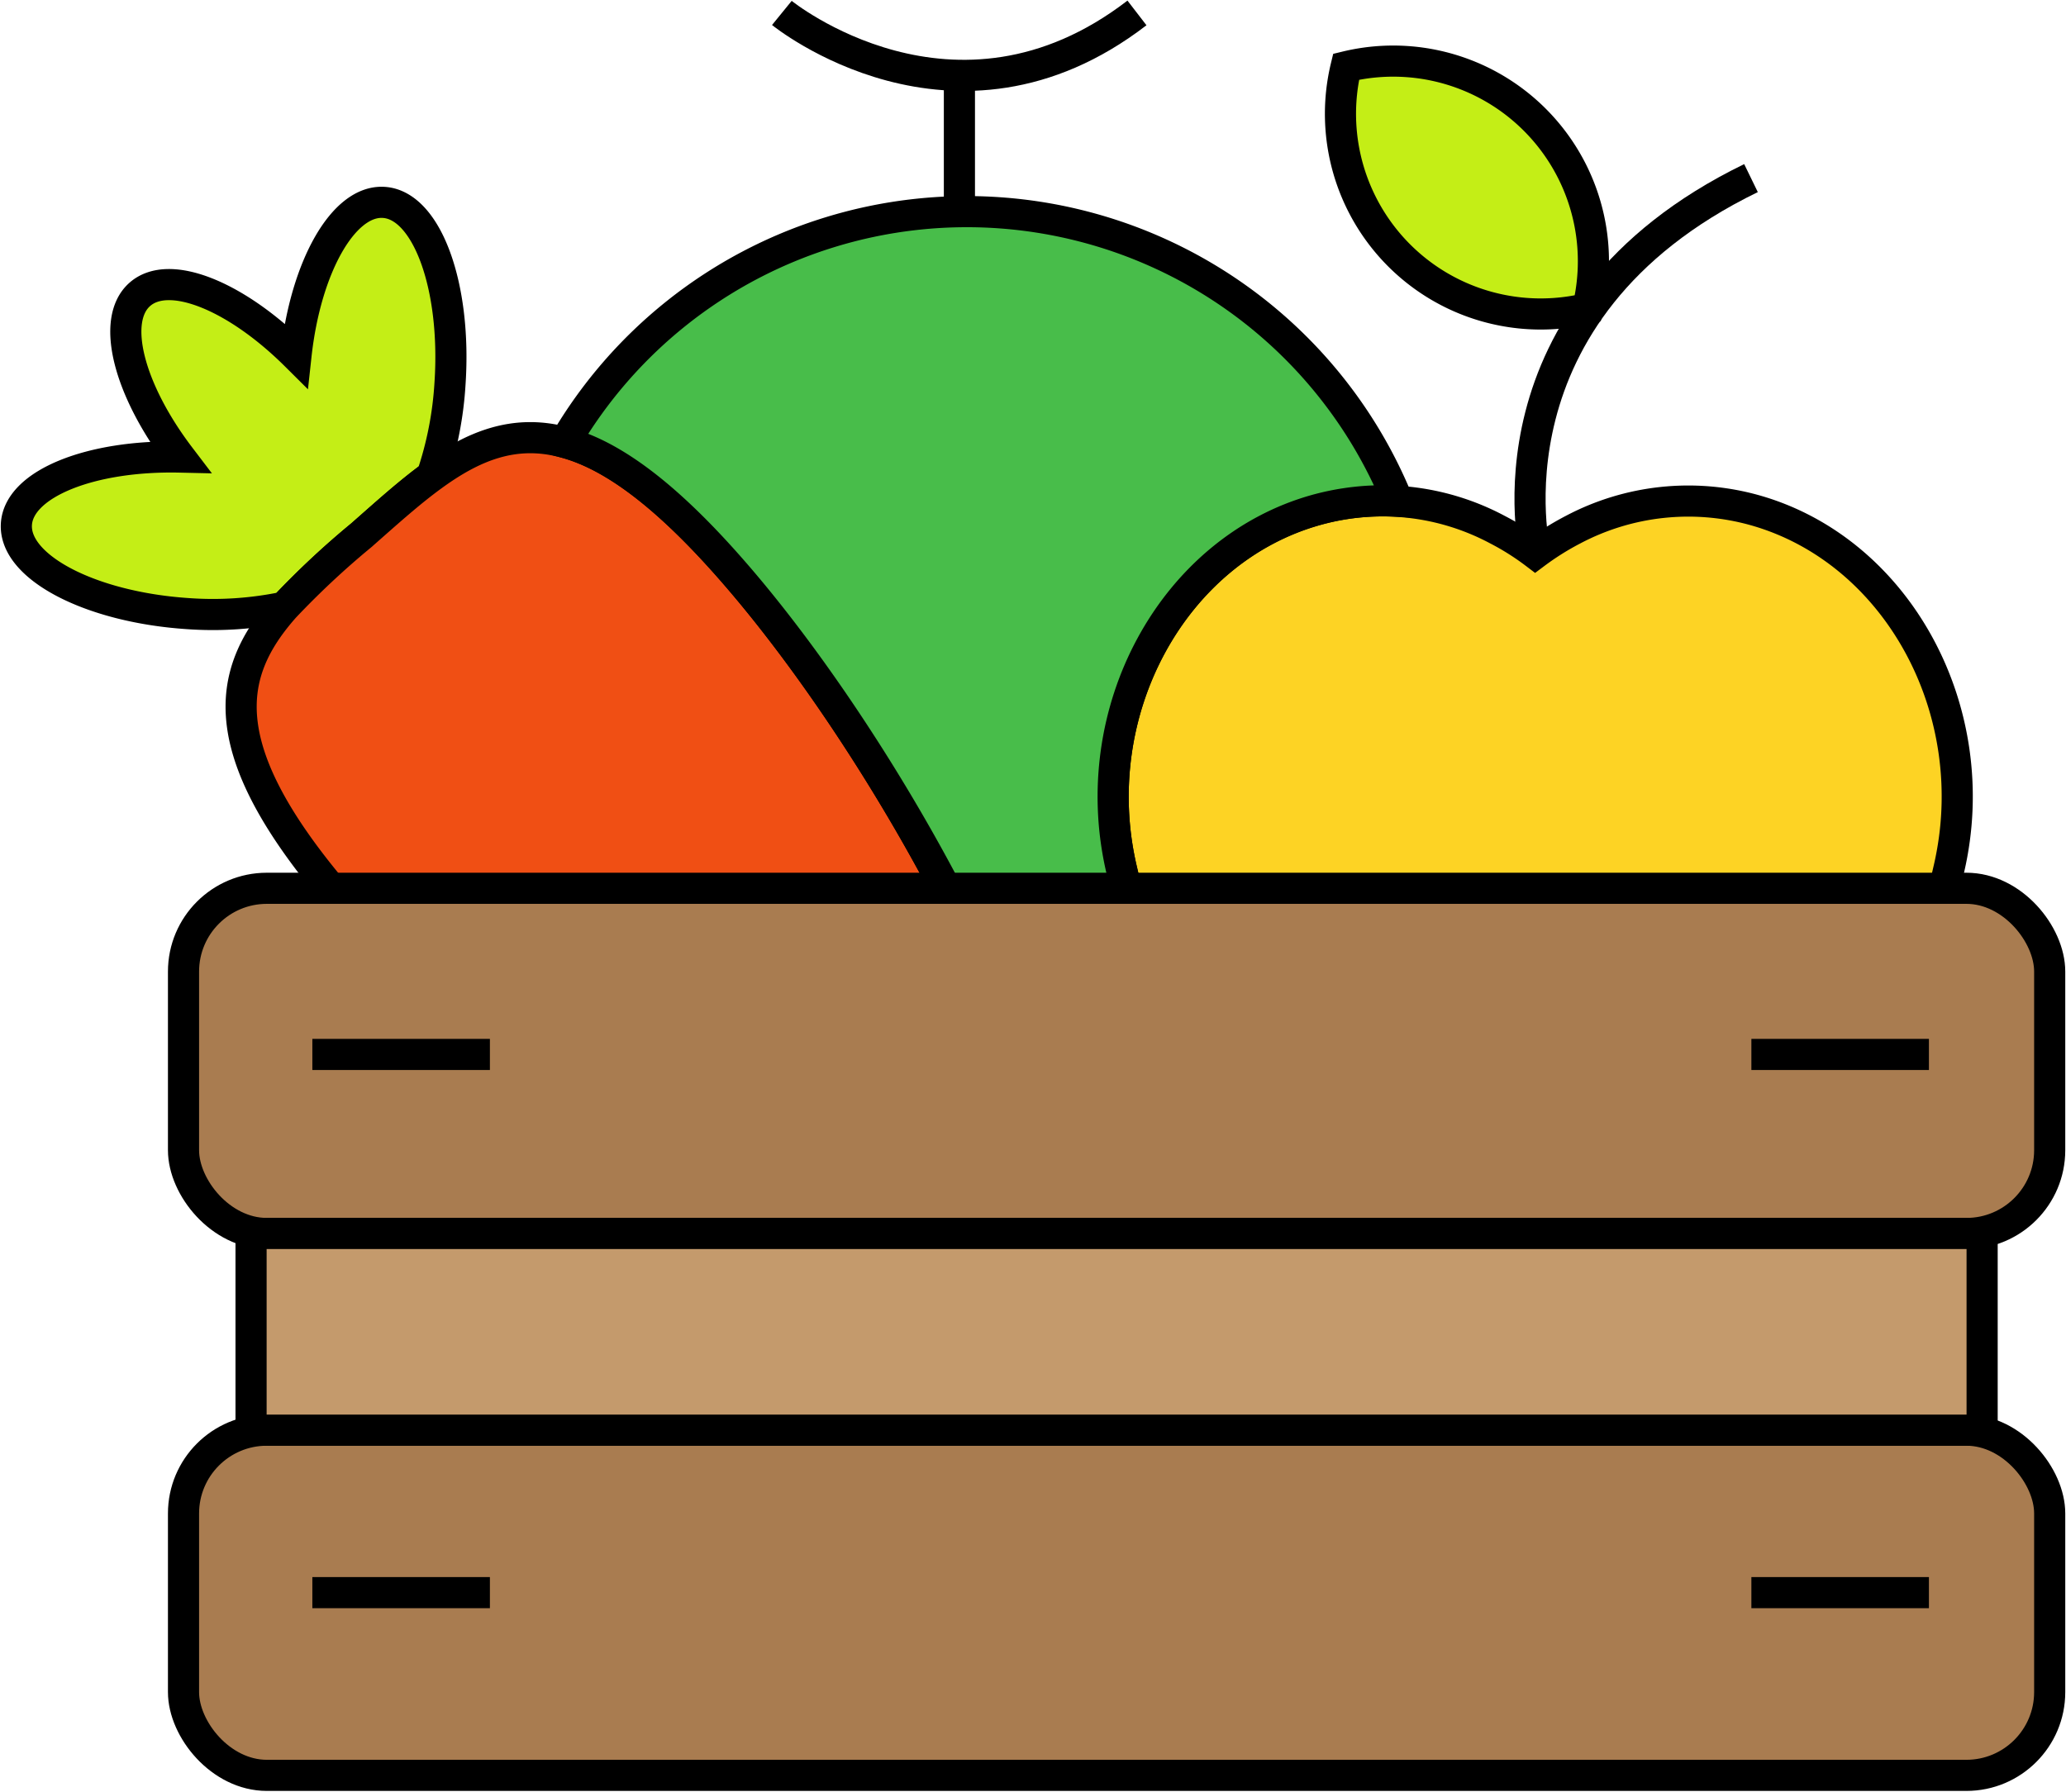
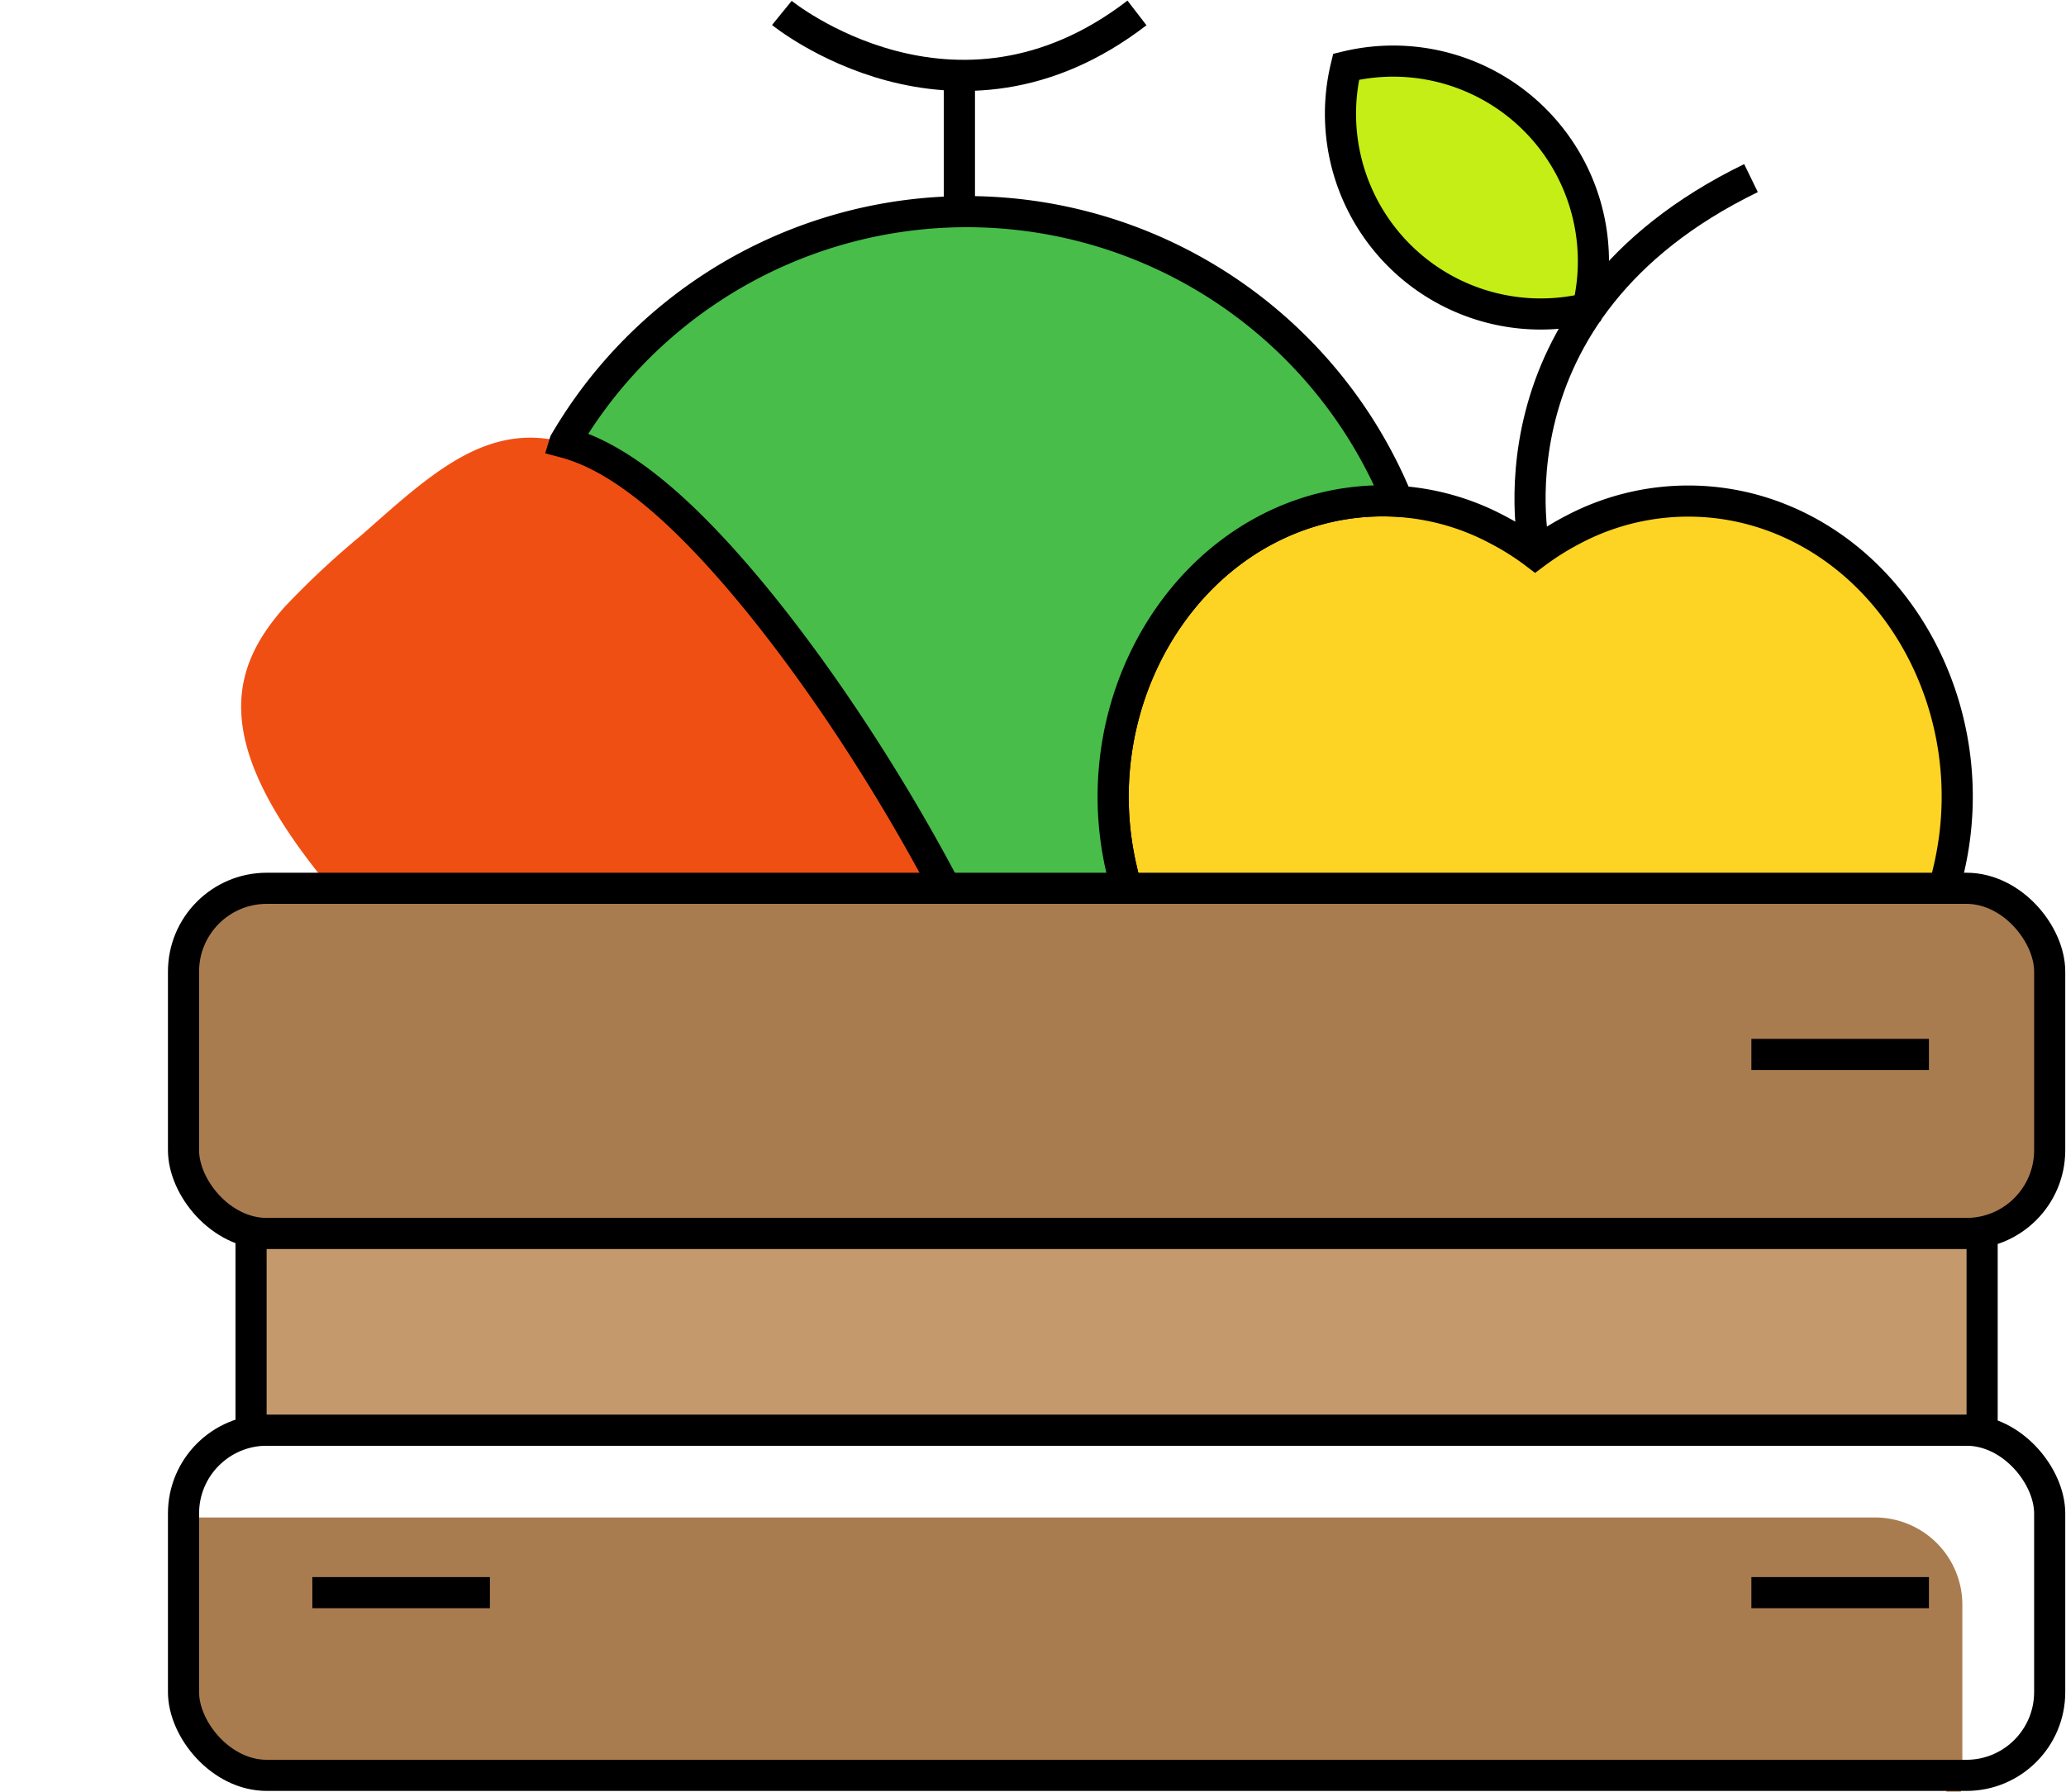
<svg xmlns="http://www.w3.org/2000/svg" id="그룹_703" data-name="그룹 703" width="192.456" height="166.944" viewBox="0 0 192.456 166.944">
  <defs>
    <clipPath id="clip-path">
      <rect id="사각형_484" data-name="사각형 484" width="192.456" height="166.944" fill="none" />
    </clipPath>
  </defs>
  <g id="그룹_702" data-name="그룹 702" clip-path="url(#clip-path)">
    <path id="패스_12645" data-name="패스 12645" d="M142.665,24.083a18.68,18.68,0,0,1-.524,4.388A18.652,18.652,0,0,1,119.626,5.955a18.649,18.649,0,0,1,23.039,18.127" transform="translate(5.768 0.263)" fill="#c4ee16" />
    <path id="패스_12646" data-name="패스 12646" d="M142.665,24.083a18.68,18.68,0,0,1-.524,4.388A18.652,18.652,0,0,1,119.626,5.955a18.649,18.649,0,0,1,23.039,18.127Z" transform="translate(5.768 0.263)" fill="none" stroke="#000" stroke-width="2.9" />
-     <path id="패스_12647" data-name="패스 12647" d="M41.851,34.848a32.854,32.854,0,0,1-1.686,8.636C38.008,45.057,35.86,47,33.589,49a78.93,78.93,0,0,0-7.168,6.7,32.61,32.61,0,0,1-9.062.6c-9.041-.614-16.164-4.337-15.9-8.344.247-3.76,6.928-6.427,15.235-6.239-4.771-6.269-6.471-12.77-3.73-15.168s8.959.15,14.539,5.7c.9-8.262,4.426-14.516,8.185-14.261,4.007.262,6.772,7.8,6.166,16.86" transform="translate(0.07 0.871)" fill="#c4ee16" />
-     <path id="패스_12648" data-name="패스 12648" d="M41.851,34.848a32.854,32.854,0,0,1-1.686,8.636C38.008,45.057,35.86,47,33.589,49a78.93,78.93,0,0,0-7.168,6.7,32.61,32.61,0,0,1-9.062.6c-9.041-.614-16.164-4.337-15.9-8.344.247-3.76,6.928-6.427,15.235-6.239-4.771-6.269-6.471-12.77-3.73-15.168s8.959.15,14.539,5.7c.9-8.262,4.426-14.516,8.185-14.261C39.693,18.25,42.457,25.793,41.851,34.848Z" transform="translate(0.07 0.871)" fill="none" stroke="#000" stroke-width="2.9" />
    <path id="패스_12649" data-name="패스 12649" d="M99.672,78.8,102.388,90.4h71.671l2.7-11.595c3.41-14.658-4.758-29.7-18.144-33.438a22.962,22.962,0,0,0-16.834,1.811,25.608,25.608,0,0,0-3.564,2.234,24.3,24.3,0,0,0-3.544-2.234,22.742,22.742,0,0,0-16.854-1.811C104.449,49.1,96.283,64.145,99.672,78.8" transform="translate(4.79 2.156)" fill="#fdd324" />
    <path id="패스_12650" data-name="패스 12650" d="M99.672,78.8,102.388,90.4h71.671l2.7-11.595c3.41-14.658-4.758-29.7-18.144-33.438a22.962,22.962,0,0,0-16.834,1.811,25.608,25.608,0,0,0-3.564,2.234,24.3,24.3,0,0,0-3.544-2.234,22.742,22.742,0,0,0-16.854-1.811C104.449,49.1,96.283,64.145,99.672,78.8Z" transform="translate(4.79 2.156)" fill="none" stroke="#000" stroke-width="2.9" />
    <path id="패스_12651" data-name="패스 12651" d="M91.756,90.67h-52.7c-2.869-2.734-5.528-5.468-7.842-8.1-12.621-14.4-11.287-21.624-5.76-27.878a78.809,78.809,0,0,1,7.168-6.7c2.27-2,4.419-3.947,6.576-5.52,3.8-2.778,7.663-4.412,12.374-3.131C55.834,40.479,60.8,44,67.076,51.167,76,61.339,85.764,76.858,91.756,90.67" transform="translate(1.038 1.884)" fill="#f04f14" />
-     <path id="패스_12652" data-name="패스 12652" d="M91.756,90.67h-52.7c-2.869-2.734-5.528-5.468-7.842-8.1-12.621-14.4-11.287-21.624-5.76-27.878a78.809,78.809,0,0,1,7.168-6.7c2.27-2,4.419-3.947,6.576-5.52,3.8-2.778,7.663-4.412,12.374-3.131C55.834,40.479,60.8,44,67.076,51.167,76,61.339,85.764,76.858,91.756,90.67Z" transform="translate(1.038 1.884)" fill="none" stroke="#000" stroke-width="2.9" />
    <path id="패스_12653" data-name="패스 12653" d="M50.181,40.312c4.257,1.137,9.226,4.661,15.505,11.826,8.918,10.17,18.683,25.694,24.674,39.5h14.388l-2.715-11.6c-3.391-14.658,4.777-29.7,18.144-33.438a23.425,23.425,0,0,1,7.607-.808,43.368,43.368,0,0,0-77.6-5.49" transform="translate(2.43 0.911)" fill="#48bd4a" />
    <path id="패스_12654" data-name="패스 12654" d="M50.181,40.312c4.257,1.137,9.226,4.661,15.505,11.826,8.918,10.17,18.683,25.694,24.674,39.5h14.388l-2.715-11.6c-3.391-14.658,4.777-29.7,18.144-33.438a23.425,23.425,0,0,1,7.607-.808,43.368,43.368,0,0,0-77.6-5.49Z" transform="translate(2.43 0.911)" fill="none" stroke="#000" stroke-width="2.9" />
    <path id="패스_12655" data-name="패스 12655" d="M182.011,111.11H24.441a8.135,8.135,0,0,1-8.136-8.136V87.082a8.136,8.136,0,0,1,8.136-8.136h157.57a8.136,8.136,0,0,1,8.136,8.136v15.892a8.135,8.135,0,0,1-8.136,8.136" transform="translate(0.79 3.824)" fill="#a97c50" />
    <rect id="사각형_480" data-name="사각형 480" width="173.842" height="32.164" rx="7.76" transform="translate(17.095 82.769)" fill="none" stroke="#000" stroke-width="2.9" />
-     <path id="패스_12656" data-name="패스 12656" d="M182.011,159.268H24.441a8.135,8.135,0,0,1-8.136-8.136V135.24a8.136,8.136,0,0,1,8.136-8.136h157.57a8.136,8.136,0,0,1,8.136,8.136v15.892a8.135,8.135,0,0,1-8.136,8.136" transform="translate(0.79 6.156)" fill="#a97c50" />
+     <path id="패스_12656" data-name="패스 12656" d="M182.011,159.268H24.441a8.135,8.135,0,0,1-8.136-8.136V135.24h157.57a8.136,8.136,0,0,1,8.136,8.136v15.892a8.135,8.135,0,0,1-8.136,8.136" transform="translate(0.79 6.156)" fill="#a97c50" />
    <rect id="사각형_481" data-name="사각형 481" width="173.842" height="32.164" rx="7.76" transform="translate(17.095 133.26)" fill="none" stroke="#000" stroke-width="2.9" />
    <rect id="사각형_482" data-name="사각형 482" width="161.256" height="18.328" transform="translate(23.387 114.932)" fill="#c49a6c" />
    <rect id="사각형_483" data-name="사각형 483" width="161.256" height="18.328" transform="translate(23.387 114.932)" fill="none" stroke="#000" stroke-width="2.9" />
    <line id="선_118" data-name="선 118" y2="13.094" transform="translate(89.373 6.258)" fill="none" stroke="#000" stroke-width="2.9" />
    <path id="패스_12657" data-name="패스 12657" d="M136.42,50.8s-5.391-22.566,20.108-34.972" transform="translate(6.584 0.767)" fill="none" stroke="#000" stroke-width="2.9" />
    <path id="패스_12658" data-name="패스 12658" d="M69.469,1.149s16.08,13.094,33.079,0" transform="translate(3.365 0.056)" fill="none" stroke="#000" stroke-width="2.9" />
-     <line id="선_119" data-name="선 119" x2="16.539" transform="translate(29.097 98.251)" fill="none" stroke="#000" stroke-width="2.9" />
    <line id="선_120" data-name="선 120" x2="16.539" transform="translate(163.148 98.251)" fill="none" stroke="#000" stroke-width="2.9" />
    <line id="선_121" data-name="선 121" x2="16.539" transform="translate(29.097 148.398)" fill="none" stroke="#000" stroke-width="2.9" />
    <line id="선_122" data-name="선 122" x2="16.539" transform="translate(163.148 148.398)" fill="none" stroke="#000" stroke-width="2.9" />
  </g>
</svg>